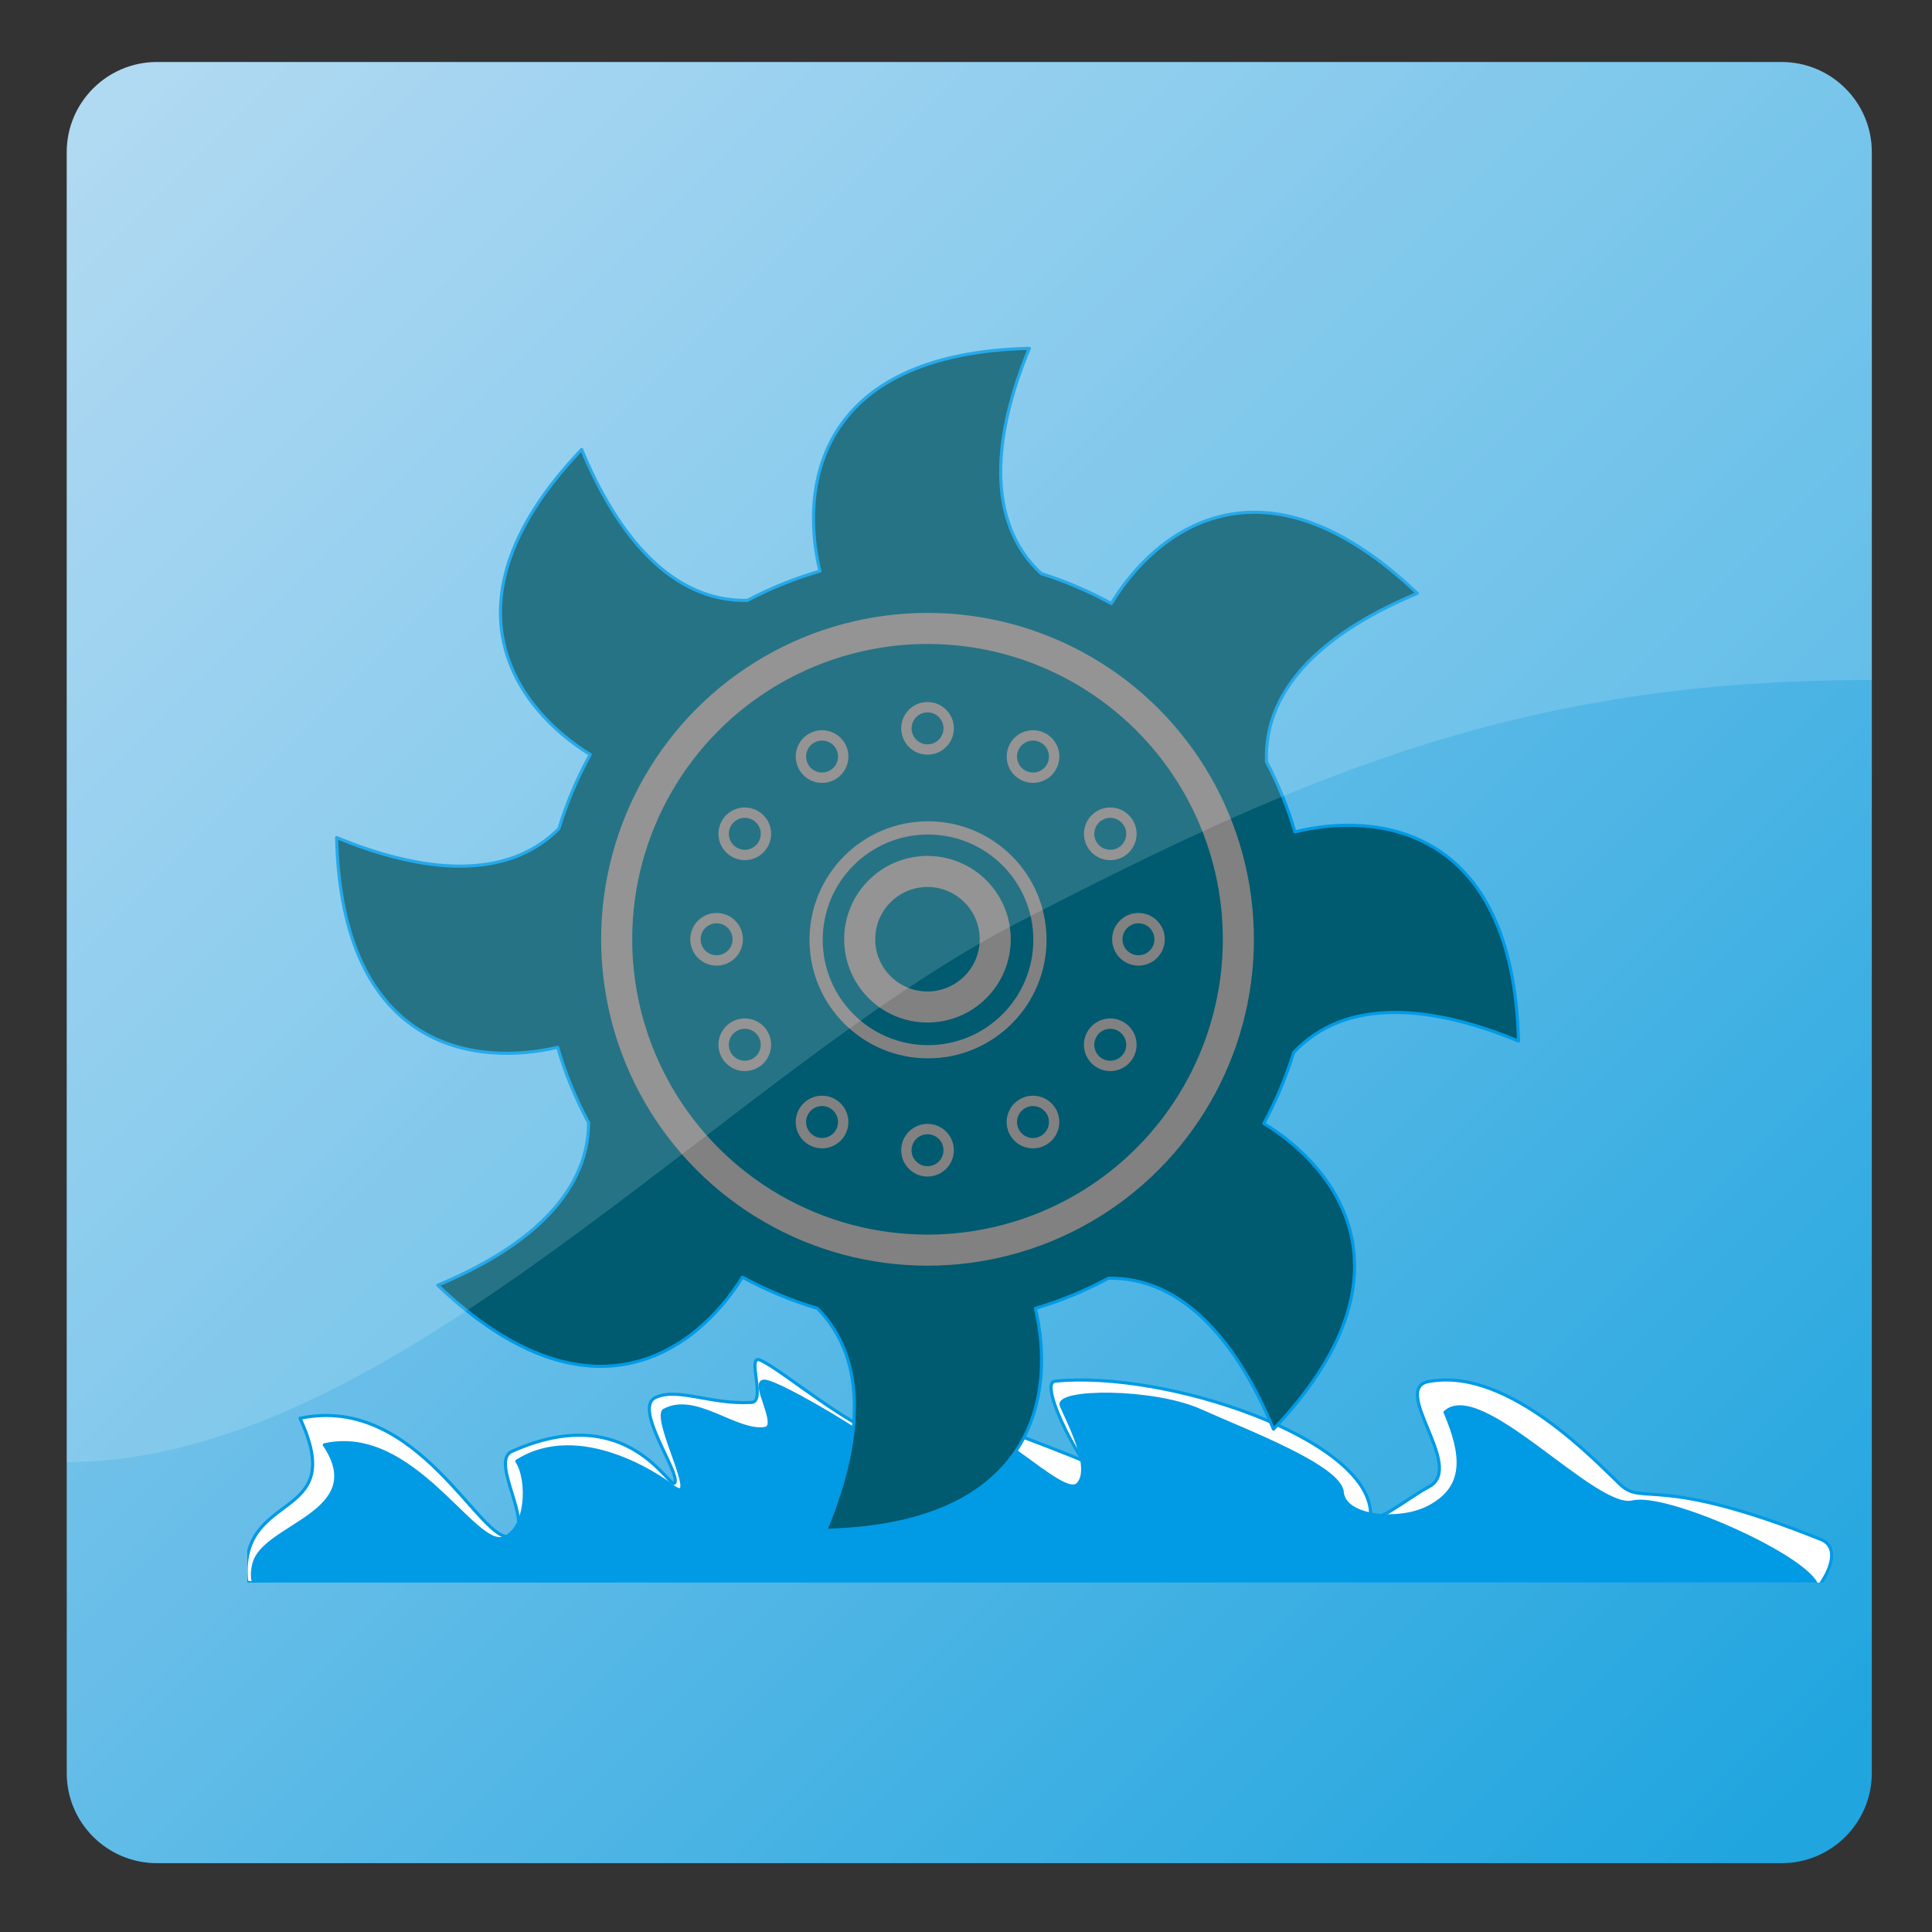
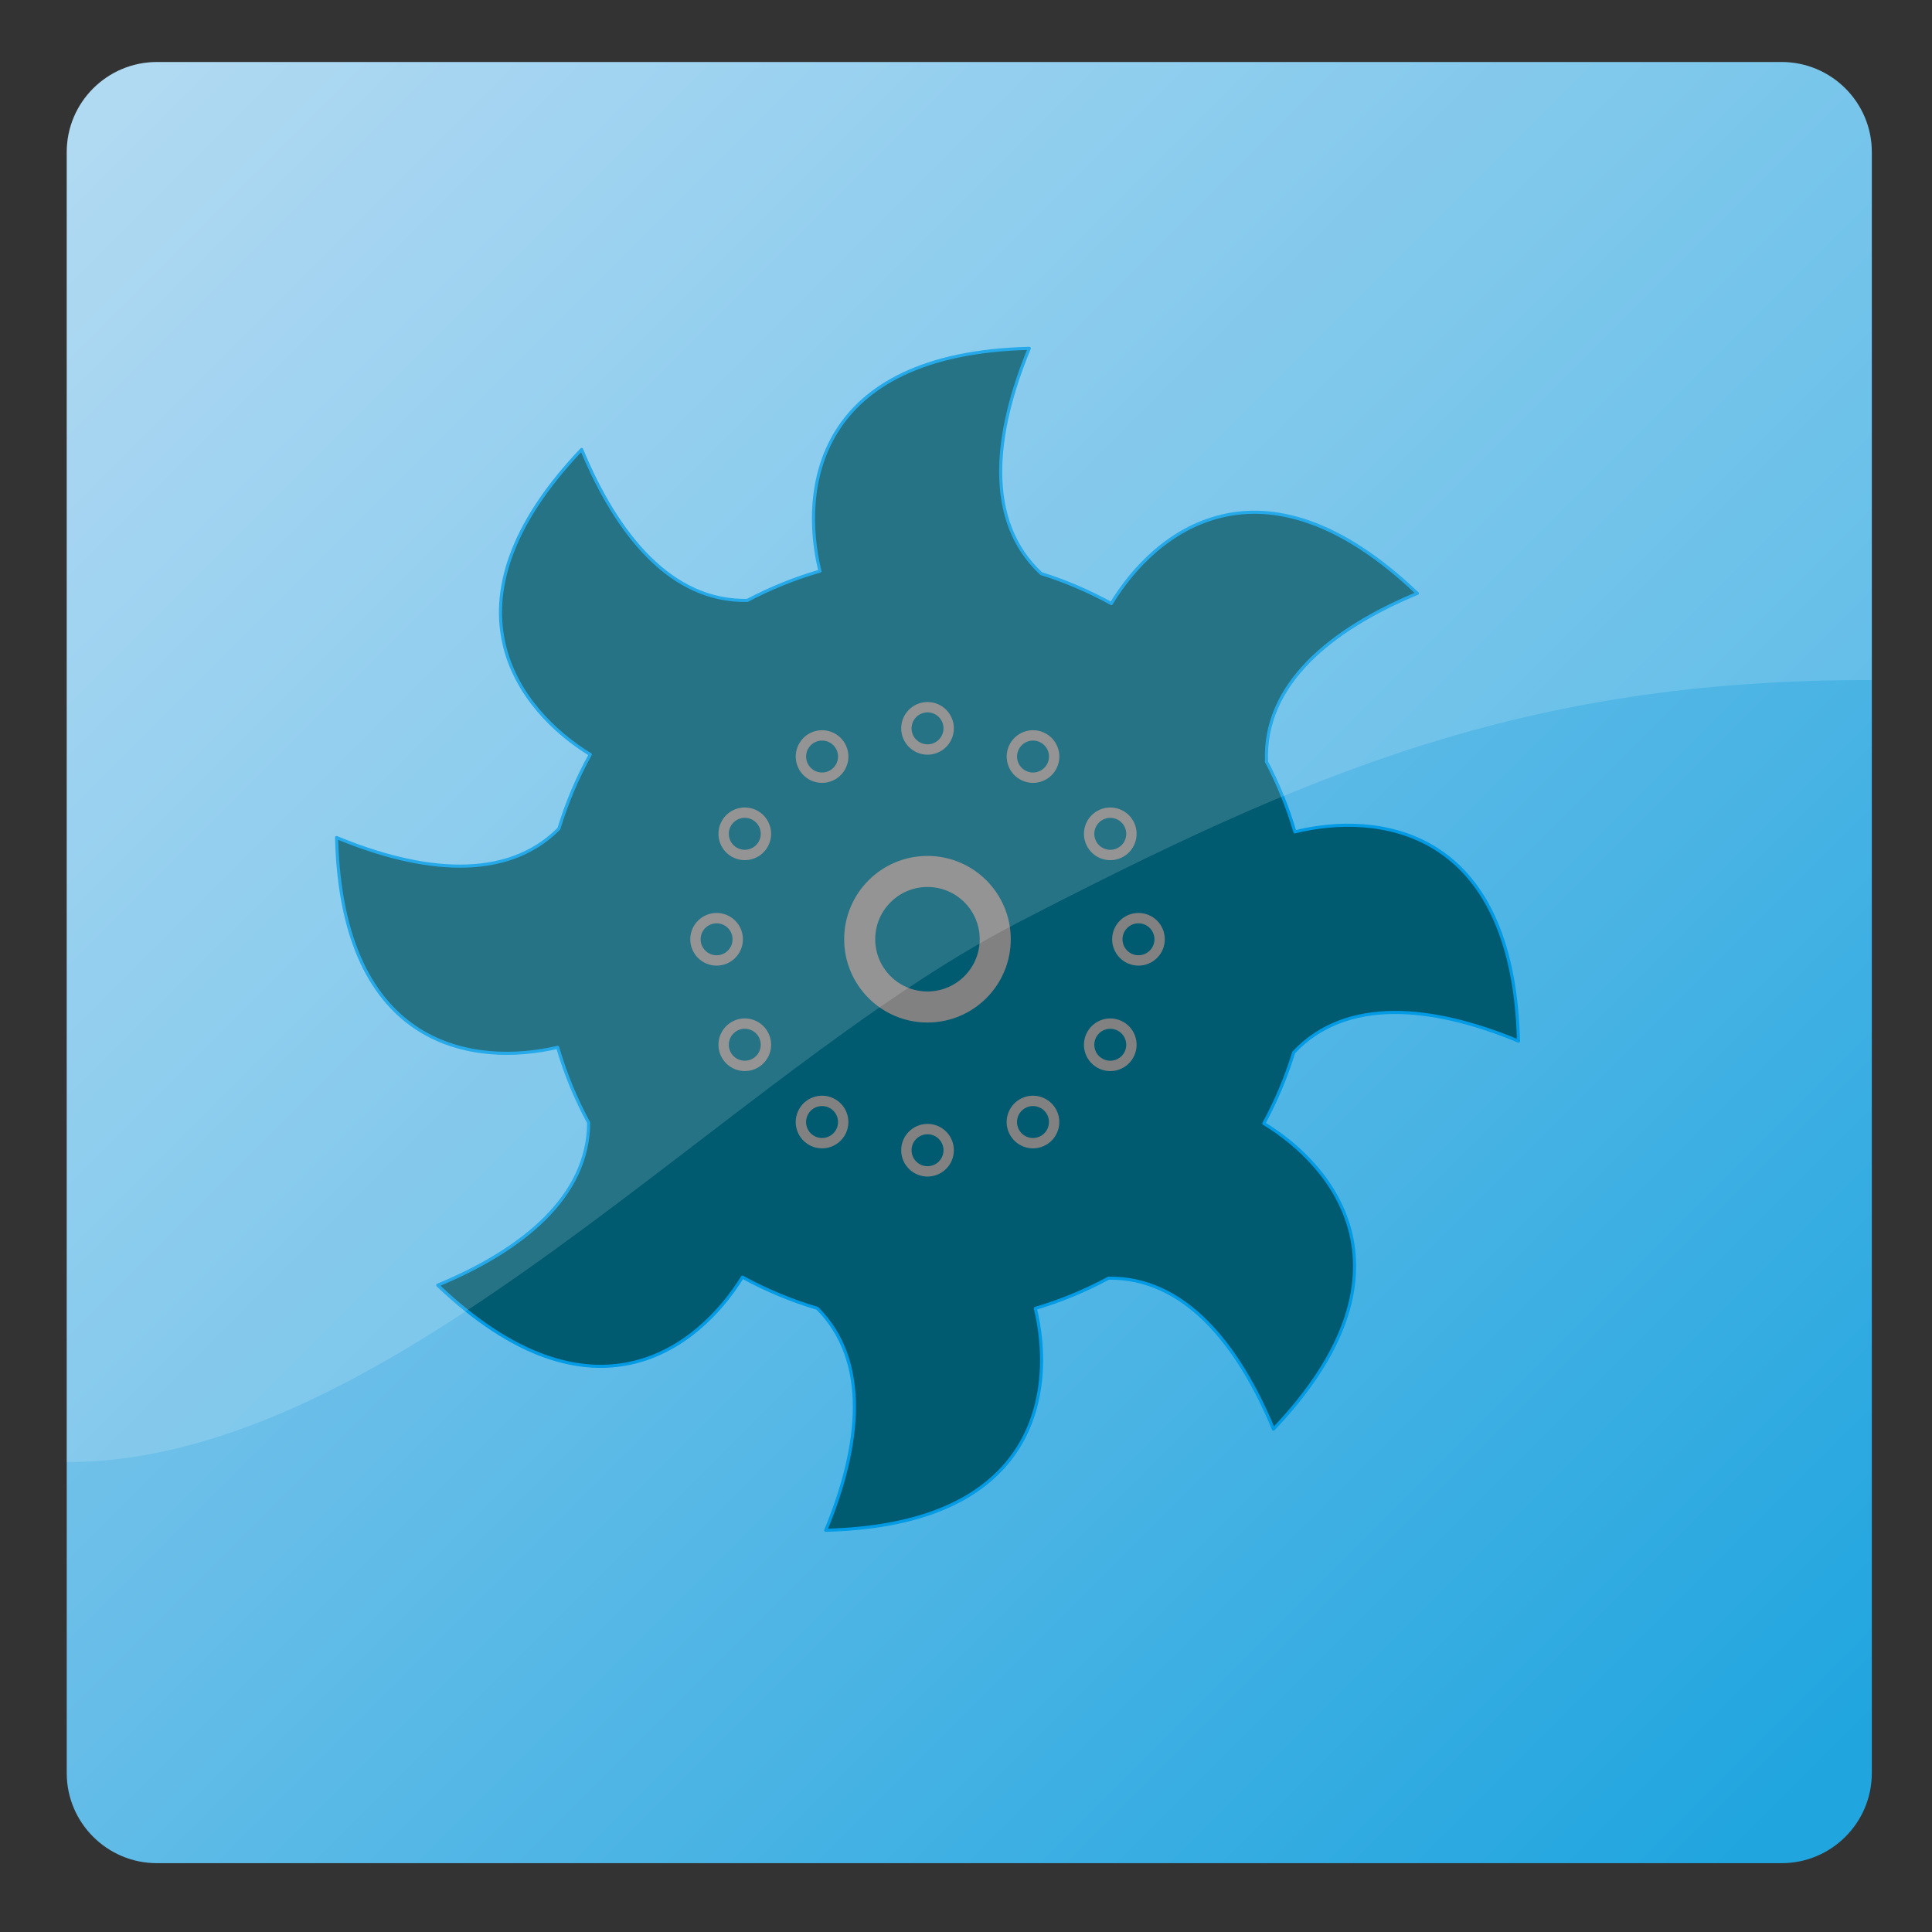
<svg xmlns="http://www.w3.org/2000/svg" width="100%" height="100%" viewBox="0 0 150 150" version="1.1" xml:space="preserve" style="fill-rule:evenodd;clip-rule:evenodd;stroke-linejoin:round;stroke-miterlimit:1.5;">
  <rect x="0" y="0" width="150" height="150" fill="#333333" stroke="none" />
  <g transform="matrix(0.369,0,0,0.39,-169.885,-159.769)">
    <path d="M854.234,439.938C854.234,430.043 845.725,422.009 835.244,422.009L493.425,422.009C482.944,422.009 474.435,430.043 474.435,439.938L474.435,762.65C474.435,772.545 482.944,780.579 493.425,780.579L835.244,780.579C845.725,780.579 854.234,772.545 854.234,762.65L854.234,439.938Z" style="fill:url(#_Linear1);" />
  </g>
  <g transform="matrix(0.193,0,0,0.193,-129.408,23.064)">
    <g transform="matrix(1.027,0,0,0.983,-20.189,-39.795)">
      <rect x="769.378" y="432.477" width="627.989" height="134.102" style="fill:none;" />
      <clipPath id="_clip2">
-         <rect x="769.378" y="432.477" width="627.989" height="134.102" />
-       </clipPath>
+         </clipPath>
      <g clip-path="url(#_clip2)">
        <g transform="matrix(0.973,0,0,1.017,35.15,-48.041)">
-           <path d="M926.827,564.011C928.469,559.41 909.971,534.013 918.946,529.854C927.922,525.695 941.275,532.812 957.693,531.832C963.478,531.486 955.648,512.477 960.976,514.757C970.296,518.745 997.882,543.253 1017.13,548.046C1021.29,542.391 1031.61,534.105 1037.72,535.772C1063.57,542.82 1164.91,584.302 1098.23,563.354C1092.38,561.517 1072.42,524.03 1079.84,523.287C1124.62,518.799 1205.74,546.314 1206.83,576.304C1207.07,582.742 1221.06,570.709 1230.38,565.741C1245.38,557.751 1213.66,525.257 1231.07,523.287C1262.9,518.024 1298.11,556.279 1307.52,565.035C1316.7,573.574 1322.58,560.668 1388.16,586.996C1401.13,592.203 1381.54,617.523 1370.57,617.961C1274.71,621.792 854.228,620.341 754.384,604.126C750.598,566.104 795.767,580.914 775.846,538.22C823.583,528.15 848.731,589.404 860.498,585.683C871.243,582.285 851.851,555.693 861.155,551.533C908.888,530.194 925.185,568.612 926.827,564.011Z" style="fill:white;stroke:rgb(0,154,229);stroke-width:1.25px;" />
-         </g>
+           </g>
        <g transform="matrix(0.973,0,0,1.017,35.15,-48.041)">
-           <path d="M857.871,586.34C867.555,582.448 868.002,562.806 863.125,555.474C888.353,539.438 920.62,561.523 925.514,565.324C937.772,574.847 918.18,539.712 922.23,535.115C934.817,527.891 951.345,544.09 962.947,542.339C969.224,541.392 956.613,522.865 962.947,523.294C969.404,523.732 1011.65,549.016 1017.45,556.13C1021.96,561.654 1020.65,540.416 1034.44,538.399C1052.39,535.772 1083.02,571.235 1089.04,564.668C1095.06,558.101 1084.97,539.493 1082.34,533.145C1079.71,526.797 1119.25,526.578 1138.29,535.115C1157.34,543.653 1194.55,557.663 1195.43,567.951C1196.3,578.24 1218.62,580.068 1230.23,573.972C1245.45,565.982 1244.13,552.966 1236.8,535.772C1251.25,522.419 1297.22,575.613 1312.32,571.892C1325.58,568.626 1379.92,592.629 1386.24,604.728C1395.11,621.693 1370.99,597.504 1361.58,618.519C1352.16,639.534 1260.03,622.603 1234.17,627.056C1191.6,634.39 1098.29,616.018 1036.5,616.549C960.101,617.205 901.215,610.529 845.394,608.011C824.542,607.071 749.162,628.301 757.304,596.719C761.36,580.985 804.13,576.379 785.632,548.906C821.294,540.801 846.16,591.046 857.871,586.34Z" style="fill:rgb(0,154,229);stroke:rgb(0,154,229);stroke-width:1.25px;" />
-         </g>
+           </g>
      </g>
    </g>
    <g transform="matrix(1,0,0,1,-0.441,0.325)">
      <path d="M1000.79,109.922C992.837,77.443 998.584,22.442 1085.01,20.3C1070.61,55.083 1067.12,89.851 1089.81,110.925C1099.67,114.016 1109.12,118.072 1118.02,122.98C1135.25,94.338 1178.29,59.08 1241.12,118.878C1206.27,133.317 1179.17,155.497 1180.44,186.545L1180.35,186.456C1185.08,195.427 1188.96,204.92 1191.86,214.824C1224.3,206.756 1279.65,212.258 1281.8,298.969C1247.12,284.604 1212.45,281.093 1191.36,303.569C1188.3,313.551 1184.26,323.105 1179.35,332.116C1207.95,349.437 1242.86,392.407 1183.23,455.078C1168.99,420.716 1147.23,393.898 1116.87,394.357C1107.59,399.368 1097.74,403.458 1087.45,406.502C1095.27,439.027 1089.24,493.625 1003.13,495.759C1017.24,461.705 1020.88,427.665 999.734,406.477C989.177,403.349 979.09,399.122 969.606,393.928C952.043,422.408 909.242,456.388 847.025,397.181C881.012,383.101 907.618,361.661 907.751,331.817C902.572,322.265 898.371,312.107 895.282,301.478C862.72,309.181 808.471,302.914 806.344,217.09C840.485,231.23 874.611,234.852 895.788,213.526C898.957,203.075 903.205,193.09 908.403,183.702C879.878,166.227 845.556,123.364 904.922,60.98C919.211,95.473 941.081,122.363 971.622,121.695C980.834,116.827 990.596,112.863 1000.79,109.922Z" style="fill:rgb(0,90,112);stroke:rgb(0,154,229);stroke-width:1.25px;" />
    </g>
    <g transform="matrix(1,0,0,1,567.81,-251.994)">
-       <circle cx="475.822" cy="510.348" r="125.05" style="fill:none;stroke:rgb(129,129,129);stroke-width:12.5px;" />
-     </g>
+       </g>
    <g transform="matrix(0.36,0,0,0.36,872.535,74.842)">
-       <circle cx="475.822" cy="510.348" r="125.05" style="fill:none;stroke:rgb(129,129,129);stroke-width:14.77px;" />
-     </g>
+       </g>
    <g transform="matrix(0.218,0,0,0.218,939.877,147.07)">
      <circle cx="475.822" cy="510.348" r="125.05" style="fill:none;stroke:rgb(129,129,129);stroke-width:57.32px;" />
    </g>
    <g transform="matrix(6.12323e-17,1,-1,6.12323e-17,1217.99,-878.642)">
      <circle cx="1052.14" cy="174.356" r="8.509" style="fill:none;stroke:rgb(129,129,129);stroke-width:4.17px;" />
    </g>
    <g transform="matrix(-0.5,0.866,-0.866,-0.5,1763.13,-639.135)">
      <circle cx="1052.14" cy="174.356" r="8.509" style="fill:none;stroke:rgb(129,129,129);stroke-width:4.17px;" />
    </g>
    <g transform="matrix(-0.866,0.5,-0.5,-0.866,2115.48,-159.147)">
      <circle cx="1052.14" cy="174.356" r="8.509" style="fill:none;stroke:rgb(129,129,129);stroke-width:4.17px;" />
    </g>
    <g transform="matrix(-1,1.22465e-16,-1.22465e-16,-1,2180.63,432.71)">
      <circle cx="1052.14" cy="174.356" r="8.509" style="fill:none;stroke:rgb(129,129,129);stroke-width:4.17px;" />
    </g>
    <g transform="matrix(-0.866,-0.5,0.5,-0.866,1941.12,977.848)">
      <circle cx="1052.14" cy="174.356" r="8.509" style="fill:none;stroke:rgb(129,129,129);stroke-width:4.17px;" />
    </g>
    <g transform="matrix(-0.5,-0.866,0.866,-0.5,1461.13,1330.2)">
      <circle cx="1052.14" cy="174.356" r="8.509" style="fill:none;stroke:rgb(129,129,129);stroke-width:4.17px;" />
    </g>
    <g transform="matrix(6.12323e-17,-1,1,6.12323e-17,869.277,1395.35)">
      <circle cx="1052.14" cy="174.356" r="8.509" style="fill:none;stroke:rgb(129,129,129);stroke-width:4.17px;" />
    </g>
    <g transform="matrix(0.5,0.866,-0.866,0.5,626.131,-813.491)">
      <circle cx="1052.14" cy="174.356" r="8.509" style="fill:none;stroke:rgb(129,129,129);stroke-width:4.17px;" />
    </g>
    <g transform="matrix(0.866,0.5,-0.5,0.866,146.143,-461.14)">
      <circle cx="1052.14" cy="174.356" r="8.509" style="fill:none;stroke:rgb(129,129,129);stroke-width:4.17px;" />
    </g>
    <g transform="matrix(1,0,0,1,-93.363,83.998)">
      <circle cx="1052.14" cy="174.356" r="8.509" style="fill:none;stroke:rgb(129,129,129);stroke-width:4.17px;" />
    </g>
    <g transform="matrix(0.866,-0.5,0.5,0.866,-28.213,675.856)">
      <circle cx="1052.14" cy="174.356" r="8.509" style="fill:none;stroke:rgb(129,129,129);stroke-width:4.17px;" />
    </g>
    <g transform="matrix(0.5,-0.866,0.866,0.5,324.138,1155.84)">
      <circle cx="1052.14" cy="174.356" r="8.509" style="fill:none;stroke:rgb(129,129,129);stroke-width:4.17px;" />
    </g>
  </g>
  <g transform="matrix(0.369,0,0,0.39,-169.885,-159.769)">
    <path d="M854.234,439.938C854.234,430.043 845.725,422.009 835.244,422.009L493.425,422.009C482.944,422.009 474.435,430.043 474.435,439.938L474.435,700.728C543.443,700.728 613.128,623.372 674.406,593.41C735.093,563.738 780.845,544.899 854.234,545.049L854.234,439.938Z" style="fill:white;fill-opacity:0.15;" />
  </g>
  <defs>
    <linearGradient id="_Linear1" x1="0" y1="0" x2="1" y2="0" gradientUnits="userSpaceOnUse" gradientTransform="matrix(355.08,334.251,-354.041,335.233,487.43,432.969)">
      <stop offset="0" style="stop-color:rgb(162,210,240);stop-opacity:1" />
      <stop offset="1" style="stop-color:rgb(32,165,223);stop-opacity:1" />
    </linearGradient>
  </defs>
</svg>